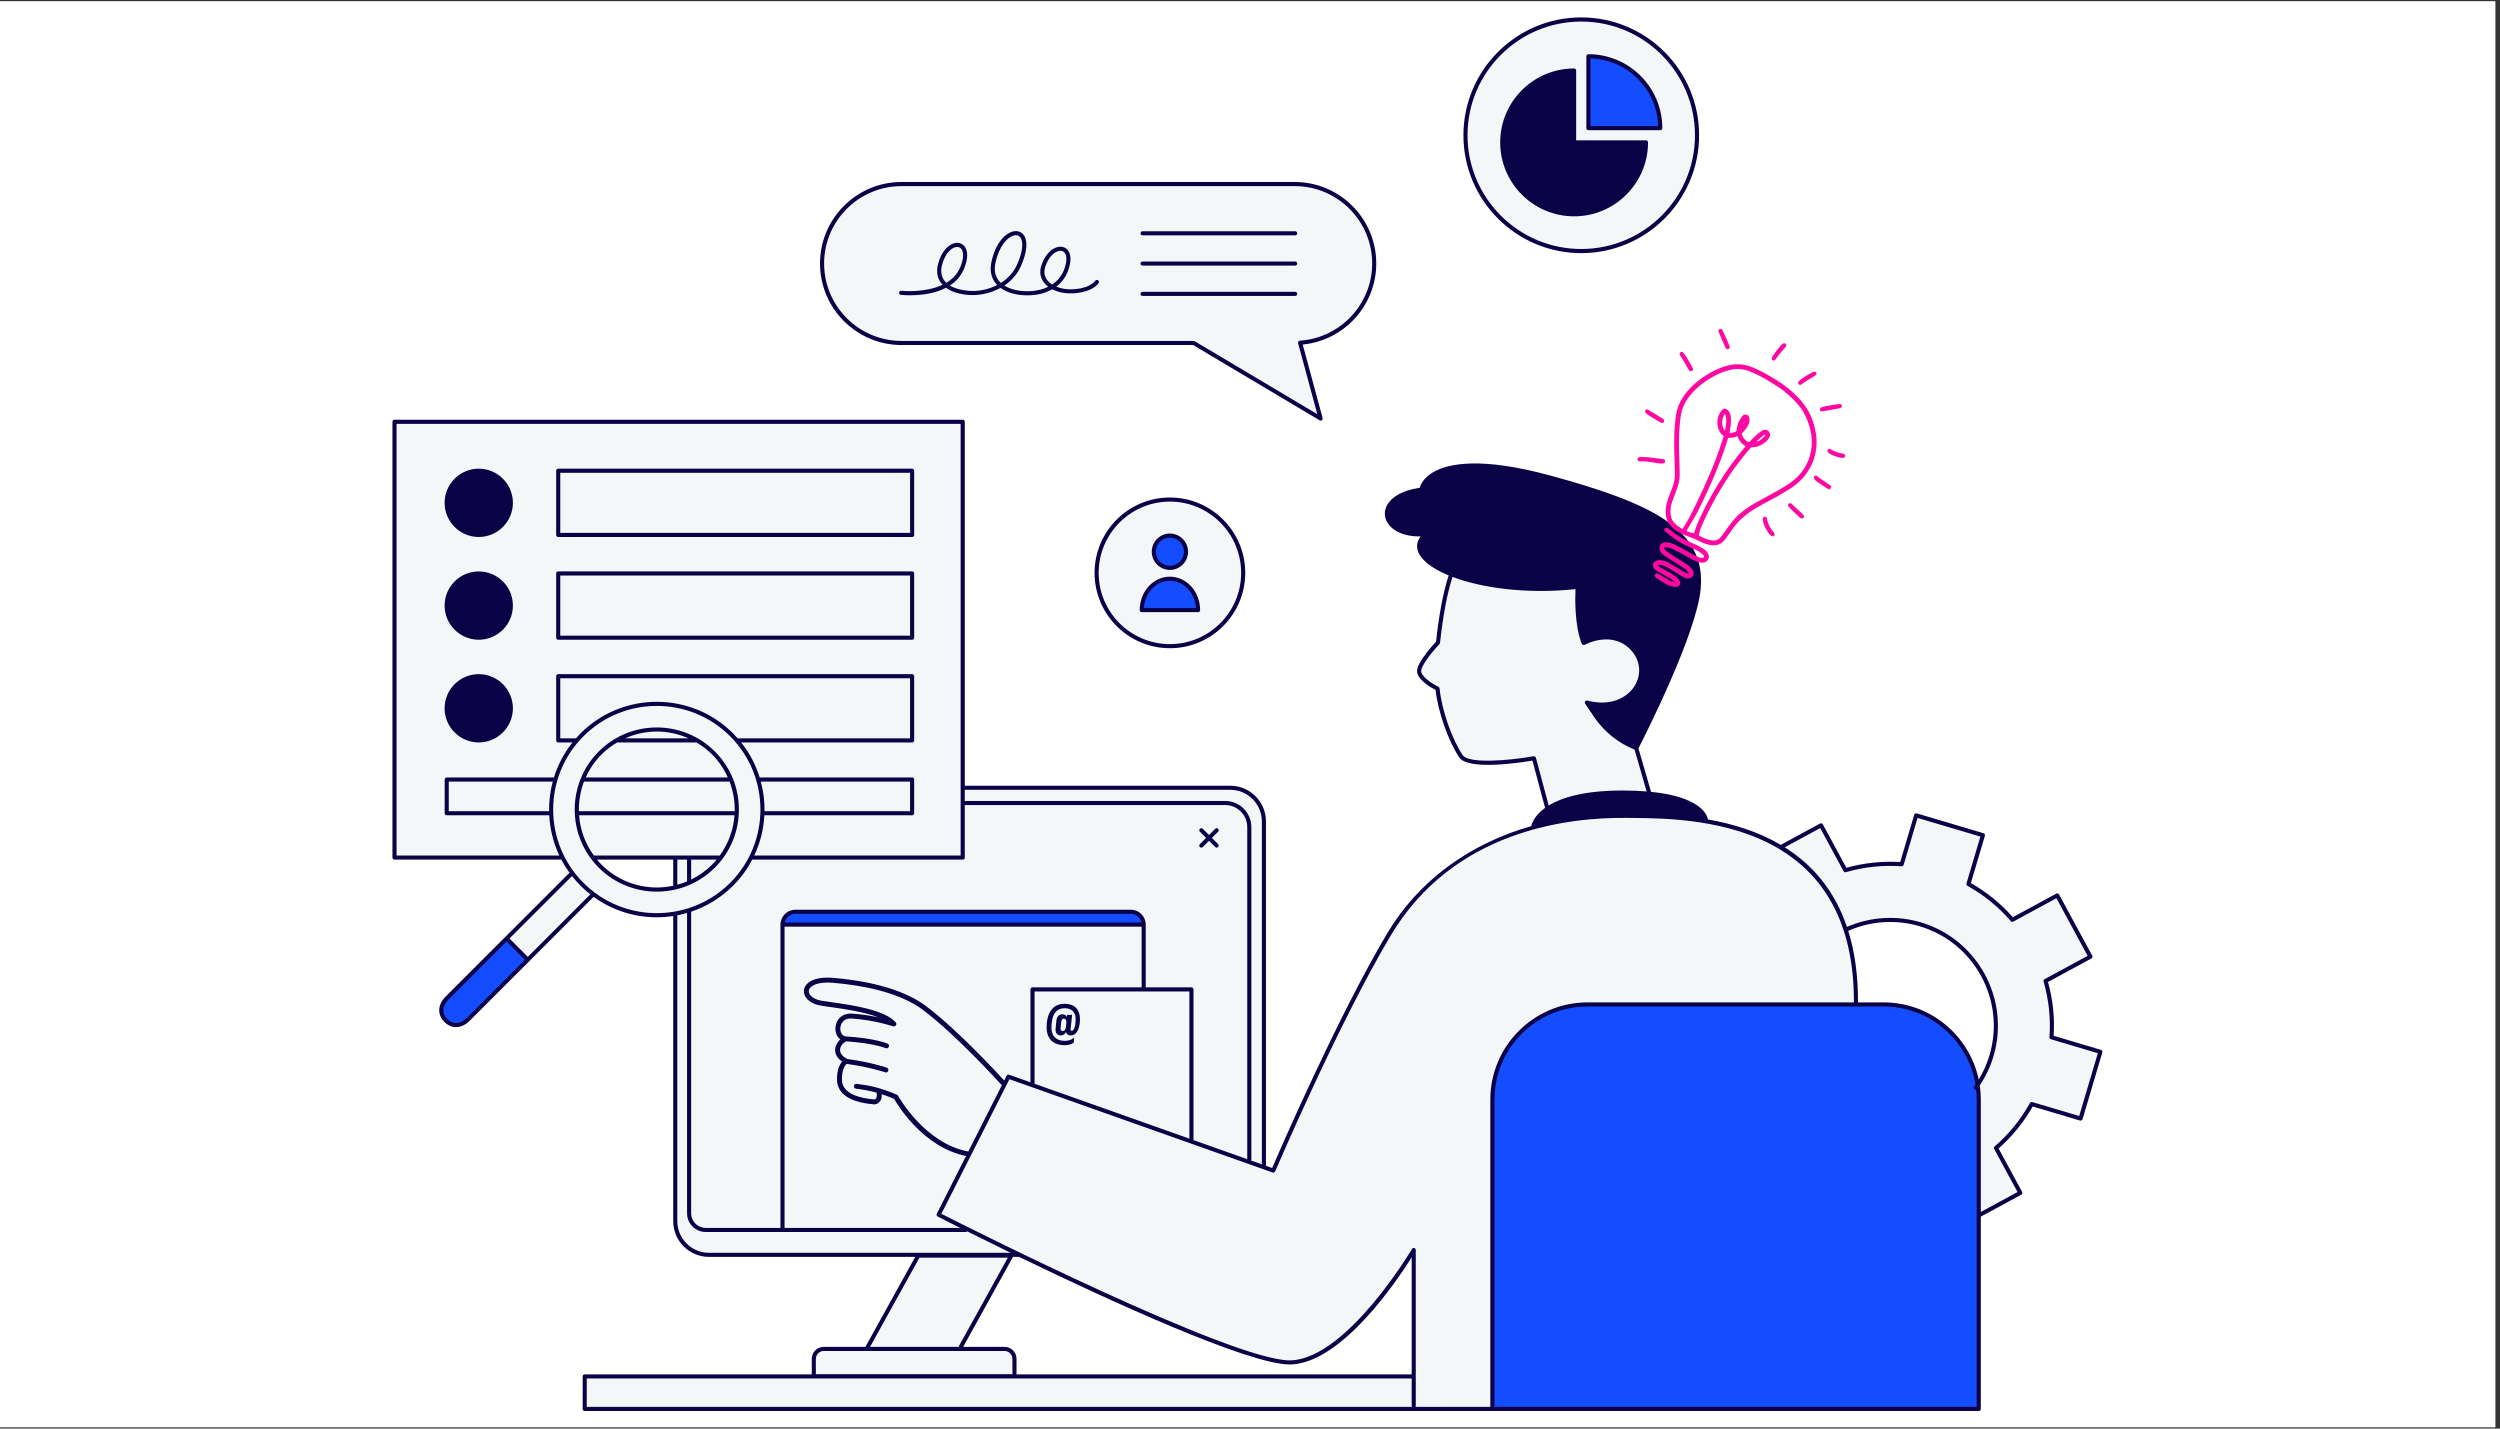
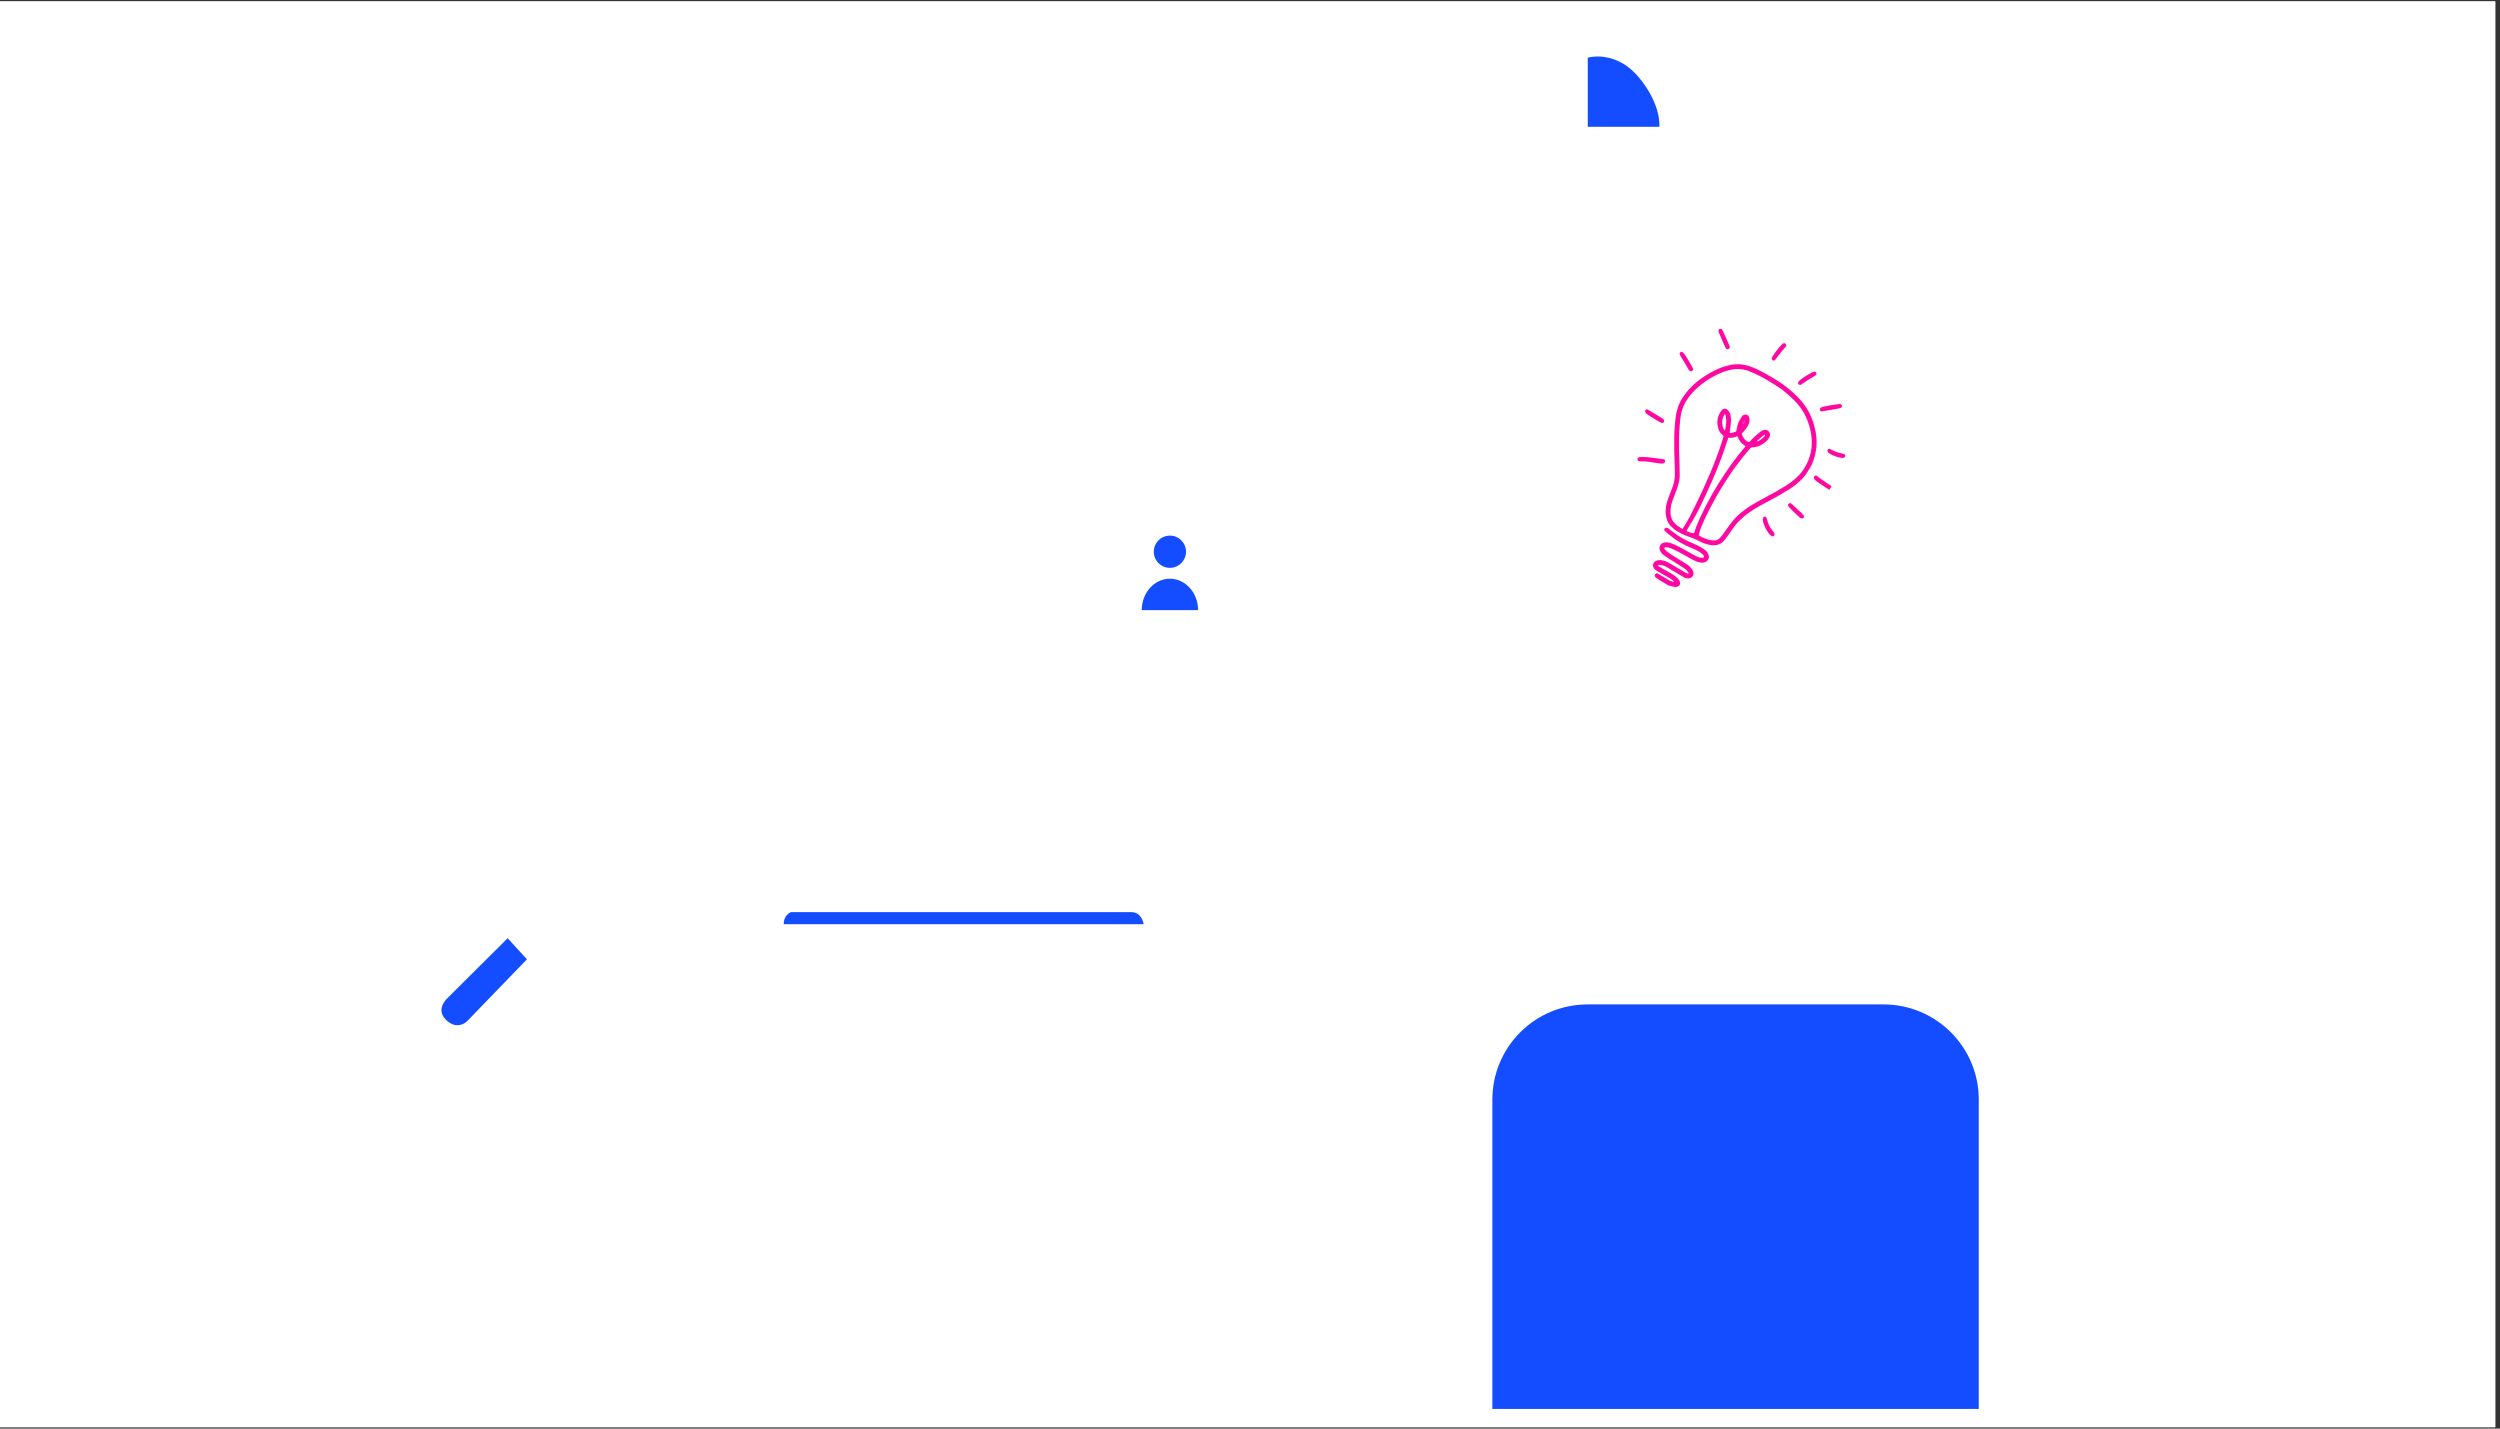
<svg xmlns="http://www.w3.org/2000/svg" width="350" zoomAndPan="magnify" viewBox="0 0 262.5 150" height="200" preserveAspectRatio="xMidYMid meet" version="1.0">
  <rect x="0" y="0" width="262.5" height="150" fill="#333333" stroke="none" />
  <defs>
    <clipPath id="11ee31a5ab">
      <path d="M 0 0.145 L 262 0.145 L 262 149.855 L 0 149.855 Z M 0 0.145 " clip-rule="nonzero" />
    </clipPath>
    <clipPath id="59e4823b20">
-       <path d="M 41.207 2 L 220.863 2 L 220.863 148 L 41.207 148 Z M 41.207 2 " clip-rule="nonzero" />
-     </clipPath>
+       </clipPath>
    <clipPath id="5147db7e0a">
-       <path d="M 41.207 1.695 L 220.863 1.695 L 220.863 148.418 L 41.207 148.418 Z M 41.207 1.695 " clip-rule="nonzero" />
-     </clipPath>
+       </clipPath>
    <clipPath id="04f70372f9">
      <path d="M 171 34 L 194 34 L 194 62 L 171 62 Z M 171 34 " clip-rule="nonzero" />
    </clipPath>
    <clipPath id="ea9450ce23">
      <path d="M 179.941 31.344 L 197.699 42.473 L 182.594 66.578 L 164.836 55.445 Z M 179.941 31.344 " clip-rule="nonzero" />
    </clipPath>
    <clipPath id="981da4a863">
      <path d="M 179.941 31.344 L 197.699 42.473 L 182.594 66.578 L 164.836 55.445 Z M 179.941 31.344 " clip-rule="nonzero" />
    </clipPath>
  </defs>
  <g clip-path="url(#11ee31a5ab)">
    <path fill="#ffffff" d="M 0 0.145 L 262 0.145 L 262 149.855 L 0 149.855 Z M 0 0.145 " fill-opacity="1" fill-rule="nonzero" />
    <path fill="#ffffff" d="M 0 0.145 L 262 0.145 L 262 149.855 L 0 149.855 Z M 0 0.145 " fill-opacity="1" fill-rule="nonzero" />
  </g>
  <g clip-path="url(#59e4823b20)">
    <path fill="#f5f6f7" d="M 215.41 108.918 C 215.555 106.891 215.328 104.895 214.785 103.004 L 219.496 100.449 L 216.012 94.023 L 211.301 96.578 C 210.012 95.086 208.461 93.809 206.684 92.828 L 208.207 87.695 L 201.199 85.613 L 199.676 90.746 C 197.648 90.598 195.652 90.824 193.762 91.371 L 191.207 86.66 L 186.988 88.945 C 184.504 87.457 181.727 86.652 179.105 86.215 C 179.125 85.637 178.668 84 173.09 83.344 C 172.629 80.984 171.871 78.586 171.871 78.586 C 171.871 78.586 167.531 76.395 166.941 73.863 C 169.004 74.203 172.082 73.781 172.25 70.789 C 172.418 67.797 169.723 66.07 166.391 67.547 C 165.887 67.164 165.676 62.996 165.719 61.73 C 164.875 61.688 158.387 62.699 152.445 60.297 C 151.688 62.277 151.055 67.461 151.055 67.461 C 151.055 67.461 148.906 69.484 149.117 70.602 C 149.328 71.715 151.012 72.305 151.012 72.305 C 151.012 72.305 151.75 78.141 153.793 79.742 C 156.68 80.207 160.348 79.891 160.977 79.555 C 161.293 80.691 162.535 84.715 162.535 84.715 C 162.535 84.715 161.32 85.438 160.984 86.895 C 154.973 88.57 149.438 92.066 145.832 98.133 C 140.27 107.488 133.695 122.91 133.695 122.91 L 132.602 122.52 L 132.602 86.418 C 132.602 84.488 131.035 82.926 129.105 82.926 L 101.086 82.926 L 101.086 44.285 L 41.422 44.285 L 41.422 90.043 L 59.07 90.043 C 59.586 91.055 60.266 92.008 61.113 92.852 C 63.781 95.52 67.465 96.543 70.914 95.93 L 70.914 129.125 C 70.914 130.508 72.039 131.633 73.422 131.633 L 96.441 131.633 L 90.953 141.574 L 86.219 141.574 C 85.703 141.574 85.285 141.992 85.285 142.508 L 85.285 144.48 L 61.309 144.48 L 61.309 147.852 L 149.539 147.852 L 149.539 147.645 L 156.703 147.938 L 207.77 147.938 L 207.77 127.578 L 207.906 127.543 L 212.133 125.254 L 209.578 120.539 C 211.066 119.254 212.348 117.703 213.328 115.926 L 218.461 117.449 L 220.539 110.441 Z M 63.016 90.953 C 62.73 90.664 62.477 90.359 62.242 90.043 L 70.914 90.043 L 70.914 93.176 C 68.168 93.832 65.16 93.094 63.016 90.953 Z M 105.586 141.574 L 100.711 141.574 L 106.281 131.633 L 106.805 131.633 C 116.441 136.301 131.586 143.273 135.633 143.051 C 141.703 142.711 148.441 131.25 148.441 131.25 L 148.441 144.48 L 106.52 144.48 L 106.52 142.508 C 106.52 141.992 106.102 141.574 105.586 141.574 Z M 209.105 110.859 C 208.773 111.977 208.273 113 207.648 113.918 C 206.91 109.133 202.773 105.465 197.777 105.465 L 194.875 105.465 L 194.875 105.402 C 194.898 102.402 194.516 99.863 193.832 97.711 L 193.93 97.559 C 196.27 96.512 198.977 96.266 201.617 97.051 C 207.488 98.793 210.848 104.988 209.105 110.859 Z M 115.145 60.152 C 115.145 64.402 118.59 67.848 122.84 67.848 C 127.09 67.848 130.535 64.402 130.535 60.152 C 130.535 55.898 127.09 52.453 122.84 52.453 C 118.59 52.453 115.145 55.898 115.145 60.152 Z M 59.945 91.789 L 46.949 104.785 C 46.105 105.629 46.195 106.539 46.812 107.152 C 47.43 107.77 48.336 107.859 49.18 107.016 L 62.223 93.973 Z M 166.031 26.359 C 172.746 26.359 178.191 20.918 178.191 14.203 C 178.191 7.488 172.746 2.043 166.031 2.043 C 159.316 2.043 153.875 7.488 153.875 14.203 C 153.875 20.918 159.316 26.359 166.031 26.359 Z M 94.66 36.012 L 125.332 36.012 L 138.668 43.949 L 136.508 35.984 C 140.855 35.695 144.293 32.086 144.293 27.668 C 144.293 23.062 140.559 19.324 135.949 19.324 L 94.66 19.324 C 90.051 19.324 86.316 23.062 86.316 27.668 C 86.316 32.277 90.051 36.012 94.66 36.012 Z M 94.66 36.012 " fill-opacity="1" fill-rule="nonzero" />
  </g>
  <path fill="#134dff" d="M 121.148 57.93 C 121.148 56.996 121.906 56.238 122.84 56.238 C 123.773 56.238 124.531 56.996 124.531 57.93 C 124.531 58.867 123.773 59.625 122.84 59.625 C 121.906 59.625 121.148 58.867 121.148 57.93 Z M 119.883 64.062 C 119.883 62.242 121.207 60.766 122.84 60.766 C 124.473 60.766 125.797 62.242 125.797 64.062 Z M 166.715 6.055 L 166.715 13.316 L 174.23 13.316 C 174.23 13.316 174.484 10.98 172.047 8.086 C 169.609 5.191 166.715 6.055 166.715 6.055 Z M 46.984 104.801 C 46.984 104.801 45.656 105.973 46.855 107.109 C 48.059 108.246 49.039 107.234 49.039 107.234 L 55.328 100.727 L 53.305 98.512 Z M 82.293 97.039 L 120.086 97.039 C 120.086 97.039 119.918 95.773 118.781 95.773 C 117.645 95.773 83.051 95.773 83.051 95.773 C 83.051 95.773 82.293 96.027 82.293 97.039 Z M 197.777 105.465 L 166.691 105.465 C 161.176 105.465 156.699 109.938 156.699 115.457 L 156.699 147.938 L 207.77 147.938 L 207.77 115.457 C 207.77 109.938 203.293 105.465 197.777 105.465 Z M 197.777 105.465 " fill-opacity="1" fill-rule="nonzero" />
  <g clip-path="url(#5147db7e0a)">
-     <path fill="#0a0147" d="M 220.602 110.234 L 215.633 108.758 C 215.754 106.863 215.555 104.961 215.039 103.109 L 219.598 100.637 C 219.648 100.609 219.688 100.562 219.703 100.508 C 219.719 100.453 219.711 100.395 219.684 100.344 L 216.199 93.918 C 216.145 93.816 216.012 93.777 215.91 93.832 L 211.348 96.305 C 210.078 94.863 208.594 93.66 206.941 92.723 L 208.414 87.758 C 208.449 87.641 208.383 87.523 208.27 87.488 L 201.262 85.406 C 201.207 85.391 201.148 85.398 201.098 85.426 C 201.047 85.453 201.008 85.5 200.992 85.551 L 199.52 90.52 C 197.625 90.402 195.723 90.602 193.871 91.117 L 191.398 86.555 C 191.371 86.508 191.324 86.469 191.27 86.453 C 191.215 86.438 191.156 86.441 191.105 86.469 L 186.977 88.711 C 184.555 87.285 181.871 86.488 179.336 86.043 C 179.234 85.512 178.508 83.664 173.344 83.141 C 173.348 83.121 173.348 83.098 173.34 83.074 L 172.035 78.578 C 172.605 77.469 178.125 66.617 178.57 61.836 C 179.156 55.613 173.496 52.859 162.848 49.949 C 155.523 47.949 152.078 48.648 150.477 49.586 C 149.75 50.012 149.262 50.574 149.055 51.227 C 146.371 51.609 145.293 52.945 145.418 54.117 C 145.539 55.266 146.82 56.328 149.066 56.328 C 149.102 56.328 149.137 56.328 149.172 56.328 C 148.668 56.969 148.75 57.574 148.934 58 C 149.316 58.891 150.449 59.73 152.109 60.418 C 151.543 62.168 151.098 64.504 150.785 67.375 C 150.449 67.738 148.945 69.398 148.801 70.324 C 148.648 71.297 150.262 72.199 150.738 72.445 C 150.98 74.699 152.055 77.781 153.215 79.52 C 154.148 80.918 159.641 80.078 160.906 79.863 L 162.223 84.789 C 162.227 84.805 162.238 84.809 162.242 84.82 C 160.98 85.727 160.801 86.648 160.785 86.723 C 160.785 86.727 160.789 86.73 160.789 86.738 C 154.223 88.621 148.93 92.504 145.645 98.023 C 140.469 106.73 134.344 120.855 133.578 122.641 L 132.926 122.41 C 132.926 122.406 132.926 122.406 132.926 122.402 L 132.926 86.254 C 132.926 84.184 131.242 82.5 129.172 82.5 L 101.301 82.5 L 101.301 44.285 C 101.301 44.168 101.203 44.07 101.082 44.07 L 41.422 44.07 C 41.305 44.07 41.207 44.168 41.207 44.285 L 41.207 90.043 C 41.207 90.164 41.305 90.258 41.422 90.258 L 58.941 90.258 C 59.188 90.734 59.477 91.195 59.797 91.637 L 46.797 104.633 C 45.945 105.488 45.891 106.535 46.66 107.305 C 47.023 107.668 47.445 107.848 47.883 107.848 C 48.371 107.848 48.879 107.621 49.332 107.168 L 62.328 94.172 C 64.301 95.598 66.633 96.316 68.965 96.316 C 69.539 96.316 70.117 96.27 70.688 96.184 L 70.688 128.219 C 70.688 130.289 72.371 131.973 74.441 131.973 L 96.098 131.973 L 90.91 141.344 C 90.895 141.371 90.887 141.395 90.883 141.422 L 86.496 141.422 C 85.801 141.422 85.234 141.988 85.234 142.684 L 85.234 144.309 L 61.395 144.309 C 61.273 144.309 61.18 144.406 61.18 144.523 L 61.18 147.938 C 61.18 148.055 61.273 148.152 61.395 148.152 L 207.77 148.152 C 207.887 148.152 207.984 148.055 207.984 147.938 L 207.984 127.738 C 207.992 127.738 208 127.738 208.008 127.734 L 212.234 125.441 C 212.34 125.383 212.379 125.254 212.324 125.148 L 209.852 120.59 C 211.293 119.316 212.496 117.836 213.434 116.18 L 218.398 117.656 C 218.453 117.672 218.512 117.664 218.562 117.637 C 218.613 117.609 218.648 117.562 218.668 117.512 L 220.746 110.5 C 220.781 110.387 220.715 110.27 220.602 110.234 Z M 161.27 79.562 C 161.242 79.453 161.133 79.387 161.023 79.406 C 158.48 79.859 154.207 80.23 153.574 79.281 C 152.426 77.562 151.367 74.488 151.156 72.285 C 151.148 72.211 151.102 72.145 151.035 72.113 C 150.289 71.75 149.137 70.965 149.227 70.391 C 149.34 69.668 150.652 68.141 151.148 67.617 C 151.18 67.582 151.199 67.539 151.203 67.492 C 151.516 64.633 151.953 62.309 152.512 60.574 C 155.621 61.754 160.352 62.395 165.426 61.859 C 165.387 62.746 165.32 65.695 166.086 67.598 C 166.109 67.652 166.156 67.699 166.215 67.719 C 166.273 67.738 166.336 67.734 166.391 67.707 C 166.516 67.637 169.473 66.07 171.418 68.457 C 172.27 69.5 172.344 70.918 171.609 72.062 C 170.871 73.215 169.188 74.215 166.68 73.562 C 166.59 73.539 166.5 73.574 166.449 73.648 C 166.395 73.719 166.395 73.816 166.445 73.891 L 167.348 75.234 C 168.402 76.805 169.879 78 171.629 78.711 L 172.898 83.102 C 172.141 83.039 171.301 83.004 170.352 83.004 C 166.301 83.004 163.961 83.754 162.613 84.578 Z M 133.625 123.113 C 133.73 123.148 133.848 123.098 133.895 122.992 C 133.961 122.84 140.523 107.48 146.016 98.246 C 152.539 87.277 164.441 85.785 170.941 85.879 L 171.5 85.883 C 174.961 85.922 181.539 85.996 186.805 89.133 C 186.816 89.145 186.832 89.152 186.848 89.16 C 191.23 91.793 194.691 96.57 194.66 105.25 L 166.691 105.25 C 161.066 105.25 156.484 109.828 156.484 115.457 L 156.484 147.723 L 148.613 147.723 C 148.641 147.688 148.656 147.645 148.656 147.602 L 148.656 131.254 C 148.656 131.156 148.594 131.07 148.5 131.043 C 148.406 131.02 148.309 131.059 148.258 131.145 C 148.191 131.258 141.504 142.508 135.621 142.836 C 135.559 142.84 135.496 142.84 135.43 142.84 C 129.312 142.84 101.434 128.766 98.844 127.449 L 105.992 113.316 Z M 195.09 105.25 C 195.102 102.336 194.727 99.855 194.062 97.738 C 196.426 96.695 199.086 96.52 201.559 97.254 C 207.316 98.965 210.609 105.039 208.898 110.797 C 208.633 111.703 208.25 112.559 207.766 113.355 C 206.793 108.734 202.684 105.25 197.777 105.25 Z M 72.57 95.727 C 74.18 95.188 75.688 94.285 76.965 93.004 C 77.797 92.176 78.469 91.25 78.988 90.258 L 101.082 90.258 C 101.203 90.258 101.301 90.164 101.301 90.043 L 101.301 84.531 L 128.648 84.531 C 129.922 84.531 130.961 85.57 130.961 86.844 L 130.961 121.711 L 125.316 119.711 L 125.316 103.887 C 125.316 103.766 125.219 103.672 125.102 103.672 L 120.301 103.672 L 120.301 97.082 C 120.301 96.219 119.602 95.52 118.738 95.52 L 83.516 95.52 C 82.652 95.52 81.949 96.219 81.949 97.082 L 81.949 128.93 L 74.102 128.93 C 73.258 128.93 72.57 128.242 72.57 127.398 Z M 124.887 104.102 L 124.887 119.559 L 108.629 113.793 L 108.629 104.102 Z M 119.852 96.867 L 82.402 96.867 C 82.504 96.344 82.961 95.949 83.516 95.949 L 118.738 95.949 C 119.289 95.949 119.75 96.344 119.852 96.867 Z M 82.379 97.297 L 119.871 97.297 L 119.871 103.672 L 108.414 103.672 C 108.297 103.672 108.199 103.766 108.199 103.887 L 108.199 113.641 L 105.961 112.848 C 105.859 112.812 105.742 112.855 105.695 112.953 L 105.441 113.457 C 104.949 112.914 100.605 108.176 97.238 105.641 C 94.578 103.641 90.465 102.926 87.48 102.676 C 85.363 102.5 84.508 103.254 84.418 103.953 C 84.336 104.57 84.84 105.344 86.145 105.578 C 86.406 105.629 86.777 105.68 87.215 105.742 C 88.562 105.93 90.727 106.234 92.242 106.824 C 91.496 106.664 90.547 106.504 89.473 106.43 C 88.836 106.387 88.309 106.621 87.992 107.09 C 87.676 107.559 87.629 108.203 87.871 108.695 C 87.961 108.875 88.086 109.023 88.238 109.129 C 87.965 109.367 87.742 109.715 87.695 110.113 C 87.66 110.43 87.723 110.984 88.418 111.465 C 88.219 111.699 87.855 112.293 87.887 113.414 C 87.918 114.438 88.625 115.707 91.812 115.961 C 91.82 115.961 91.828 115.961 91.836 115.961 C 91.852 115.961 91.871 115.961 91.891 115.957 C 92.129 115.902 92.316 115.777 92.438 115.586 C 92.586 115.344 92.59 115.066 92.574 114.891 C 92.973 115.02 93.402 115.18 93.891 115.387 C 94.273 116.062 96.941 120.461 101.434 121.383 L 98.363 127.445 C 98.312 127.555 98.352 127.684 98.457 127.734 C 98.648 127.832 99.5 128.27 100.824 128.93 L 82.379 128.93 Z M 101.672 120.91 C 97.062 120.051 94.324 115.109 94.301 115.059 C 94.27 115.008 94.227 114.969 94.172 114.945 C 92.309 114.152 91.207 113.965 89.953 113.801 C 89.816 113.781 89.684 113.883 89.664 114.023 C 89.648 114.164 89.746 114.293 89.887 114.312 C 90.598 114.406 91.262 114.508 92.051 114.73 C 92.043 114.77 92.039 114.809 92.047 114.848 C 92.066 114.926 92.094 115.164 91.996 115.312 C 91.957 115.375 91.898 115.418 91.812 115.441 C 90.27 115.316 88.445 114.855 88.402 113.398 C 88.367 112.195 88.848 111.754 88.863 111.742 C 88.875 111.73 88.883 111.719 88.891 111.707 C 91.348 112.043 92.926 112.586 92.941 112.594 C 92.969 112.602 93 112.609 93.027 112.609 C 93.133 112.609 93.234 112.539 93.27 112.434 C 93.316 112.301 93.246 112.152 93.113 112.105 C 93.047 112.082 91.477 111.539 88.969 111.195 C 88.582 110.996 88.156 110.66 88.211 110.172 C 88.258 109.762 88.613 109.426 88.871 109.344 C 91.773 109.539 92.973 110.047 92.984 110.051 C 93.02 110.066 93.055 110.074 93.09 110.074 C 93.188 110.074 93.281 110.016 93.324 109.922 C 93.383 109.789 93.324 109.637 93.191 109.582 C 93.141 109.559 91.902 109.023 88.855 108.828 C 88.559 108.809 88.406 108.621 88.332 108.465 C 88.172 108.141 88.207 107.695 88.422 107.379 C 88.57 107.16 88.867 106.906 89.438 106.945 C 91.898 107.117 93.754 107.758 93.773 107.762 C 93.785 107.766 93.793 107.766 93.805 107.766 C 93.824 107.77 93.84 107.773 93.859 107.773 C 93.875 107.773 93.891 107.77 93.906 107.77 C 93.922 107.766 93.938 107.762 93.953 107.754 C 93.973 107.75 93.984 107.738 94 107.73 C 94.008 107.723 94.02 107.719 94.027 107.715 C 94.031 107.711 94.035 107.703 94.039 107.703 C 94.051 107.691 94.059 107.676 94.066 107.66 C 94.078 107.645 94.09 107.633 94.094 107.617 C 94.098 107.613 94.102 107.609 94.102 107.605 C 94.105 107.594 94.105 107.582 94.105 107.574 C 94.109 107.555 94.113 107.539 94.113 107.52 C 94.113 107.504 94.109 107.488 94.109 107.473 C 94.105 107.453 94.102 107.438 94.094 107.422 C 94.09 107.406 94.078 107.395 94.07 107.379 C 94.062 107.367 94.059 107.359 94.055 107.348 C 94.047 107.344 94.039 107.336 94.035 107.328 C 94.031 107.328 94.031 107.328 94.031 107.328 C 92.844 106.008 89.367 105.52 87.285 105.23 C 86.855 105.168 86.496 105.121 86.238 105.074 C 85.309 104.902 84.875 104.414 84.926 104.02 C 84.992 103.527 85.809 103.055 87.438 103.191 C 90.352 103.434 94.367 104.125 96.926 106.051 C 100.445 108.703 105.059 113.805 105.105 113.855 C 105.133 113.887 105.168 113.906 105.207 113.922 Z M 129.172 82.93 C 131.008 82.93 132.496 84.418 132.496 86.254 L 132.496 122.258 L 131.348 121.848 C 131.371 121.812 131.391 121.773 131.391 121.73 L 131.391 86.844 C 131.391 85.332 130.16 84.102 128.648 84.102 L 101.301 84.102 L 101.301 82.93 Z M 41.637 89.828 L 41.637 44.504 L 100.867 44.504 L 100.867 89.828 L 79.199 89.828 C 79.828 88.492 80.184 87.055 80.258 85.605 L 95.773 85.605 C 95.895 85.605 95.988 85.508 95.988 85.391 L 95.988 81.852 C 95.988 81.73 95.895 81.633 95.773 81.633 L 79.766 81.633 C 79.359 80.324 78.711 79.074 77.82 77.957 L 95.773 77.957 C 95.895 77.957 95.988 77.859 95.988 77.742 L 95.988 71 C 95.988 70.883 95.895 70.785 95.773 70.785 L 58.613 70.785 C 58.492 70.785 58.398 70.883 58.398 71 L 58.398 77.742 C 58.398 77.859 58.492 77.957 58.613 77.957 L 60.109 77.957 C 59.219 79.074 58.57 80.324 58.164 81.637 L 46.906 81.637 C 46.785 81.637 46.691 81.73 46.691 81.852 L 46.691 85.391 C 46.691 85.508 46.785 85.605 46.906 85.605 L 57.668 85.605 C 57.746 87.055 58.098 88.492 58.727 89.828 Z M 79.887 82.066 L 95.559 82.066 L 95.559 85.176 L 80.273 85.176 C 80.289 84.129 80.16 83.082 79.887 82.066 Z M 60.469 77.527 L 58.828 77.527 L 58.828 71.215 L 95.559 71.215 L 95.559 77.527 L 77.457 77.527 C 77.301 77.348 77.137 77.172 76.965 77 C 72.555 72.586 65.375 72.586 60.961 77 C 60.789 77.172 60.629 77.348 60.469 77.527 Z M 57.656 85.176 L 47.121 85.176 L 47.121 82.066 L 58.039 82.066 C 57.77 83.082 57.641 84.129 57.656 85.176 Z M 49.027 106.863 C 48.34 107.551 47.566 107.605 46.965 107 C 46.363 106.398 46.414 105.629 47.102 104.938 L 53.191 98.848 L 55.117 100.773 Z M 60.059 91.984 C 60.336 92.336 60.637 92.68 60.961 93.004 C 61.285 93.332 61.629 93.629 61.984 93.906 L 55.422 100.469 L 53.496 98.543 M 61.266 92.703 C 57.02 88.457 57.02 81.547 61.266 77.305 C 63.387 75.18 66.176 74.121 68.965 74.121 C 71.75 74.121 74.539 75.18 76.664 77.305 C 80.906 81.547 80.906 88.457 76.664 92.703 C 75.402 93.961 73.906 94.844 72.316 95.355 C 72.293 95.359 72.273 95.367 72.258 95.375 C 68.504 96.559 64.234 95.672 61.266 92.703 Z M 71.117 128.219 L 71.117 96.109 C 71.461 96.043 71.801 95.961 72.141 95.863 L 72.141 127.398 C 72.141 128.48 73.02 129.359 74.102 129.359 L 101.398 129.359 C 101.461 129.359 101.516 129.336 101.555 129.293 C 102.801 129.914 104.355 130.684 106.117 131.543 L 74.441 131.543 C 72.609 131.543 71.117 130.051 71.117 128.219 Z M 96.543 132.055 L 105.824 132.055 L 100.684 141.344 C 100.668 141.371 100.664 141.395 100.66 141.422 L 91.355 141.422 Z M 85.664 142.684 C 85.664 142.227 86.035 141.852 86.496 141.852 L 105.473 141.852 C 105.93 141.852 106.305 142.227 106.305 142.684 L 106.305 144.289 L 85.664 144.289 Z M 105.473 141.422 L 101.133 141.422 L 106.363 131.973 L 107.004 131.973 C 116.516 136.578 131.082 143.27 135.438 143.27 C 135.512 143.27 135.578 143.27 135.645 143.266 C 140.977 142.969 146.676 134.488 148.227 132.016 L 148.227 144.309 L 106.734 144.309 L 106.734 142.684 C 106.734 141.988 106.168 141.422 105.473 141.422 Z M 61.609 144.738 L 148.227 144.738 L 148.227 147.602 C 148.227 147.645 148.246 147.688 148.27 147.723 L 61.609 147.723 Z M 207.551 147.723 L 156.918 147.723 L 156.918 115.457 C 156.918 110.066 161.301 105.68 166.691 105.68 L 197.777 105.68 C 202.629 105.68 206.664 109.234 207.422 113.871 C 207.371 113.945 207.328 114.023 207.277 114.094 C 207.207 114.191 207.227 114.324 207.324 114.395 C 207.359 114.422 207.406 114.434 207.449 114.434 C 207.465 114.434 207.48 114.43 207.496 114.426 C 207.535 114.762 207.551 115.109 207.551 115.457 Z M 218.316 117.18 L 213.391 115.719 C 213.289 115.691 213.188 115.734 213.141 115.82 C 212.188 117.543 210.941 119.078 209.438 120.379 C 209.363 120.445 209.34 120.555 209.391 120.645 L 211.844 125.164 L 207.984 127.258 L 207.984 115.457 C 207.984 114.953 207.945 114.457 207.875 113.969 C 208.5 113.031 208.988 112.012 209.312 110.922 C 211.09 104.934 207.664 98.621 201.68 96.844 C 199.121 96.086 196.375 96.258 193.93 97.328 C 192.586 93.359 190.191 90.719 187.398 88.969 L 191.121 86.949 L 193.574 91.473 C 193.621 91.562 193.727 91.605 193.82 91.578 C 195.734 91.027 197.699 90.816 199.66 90.961 C 199.758 90.965 199.852 90.902 199.883 90.809 L 201.344 85.883 L 207.941 87.84 L 206.477 92.766 C 206.449 92.863 206.492 92.965 206.582 93.016 C 208.305 93.965 209.836 95.211 211.137 96.719 C 211.203 96.793 211.312 96.812 211.402 96.766 L 215.926 94.312 L 219.203 100.363 L 214.684 102.812 C 214.594 102.863 214.551 102.965 214.578 103.062 C 215.129 104.977 215.336 106.941 215.195 108.902 C 215.188 109.004 215.25 109.094 215.348 109.121 L 220.273 110.586 Z M 120.934 57.93 C 120.934 58.984 121.789 59.84 122.84 59.84 C 123.891 59.84 124.746 58.984 124.746 57.93 C 124.746 56.879 123.891 56.023 122.84 56.023 C 121.789 56.023 120.934 56.879 120.934 57.93 Z M 124.316 57.93 C 124.316 58.746 123.656 59.41 122.84 59.41 C 122.023 59.41 121.363 58.746 121.363 57.93 C 121.363 57.117 122.023 56.453 122.84 56.453 C 123.656 56.453 124.316 57.117 124.316 57.93 Z M 119.668 64.062 C 119.668 64.18 119.766 64.277 119.883 64.277 L 125.797 64.277 C 125.914 64.277 126.012 64.18 126.012 64.062 C 126.012 62.125 124.59 60.551 122.84 60.551 C 121.09 60.551 119.668 62.125 119.668 64.062 Z M 125.574 63.848 L 120.105 63.848 C 120.203 62.246 121.395 60.98 122.84 60.98 C 124.289 60.98 125.477 62.246 125.574 63.848 Z M 114.93 60.152 C 114.93 64.512 118.477 68.062 122.84 68.062 C 127.203 68.062 130.75 64.512 130.75 60.152 C 130.75 55.789 127.203 52.238 122.84 52.238 C 118.477 52.238 114.93 55.789 114.93 60.152 Z M 130.32 60.152 C 130.32 64.277 126.965 67.633 122.84 67.633 C 118.715 67.633 115.359 64.277 115.359 60.152 C 115.359 56.027 118.715 52.668 122.84 52.668 C 126.965 52.668 130.32 56.027 130.32 60.152 Z M 50.27 56.383 C 52.246 56.383 53.855 54.773 53.855 52.797 C 53.855 50.82 52.246 49.211 50.27 49.211 C 48.293 49.211 46.684 50.82 46.684 52.797 C 46.684 54.773 48.293 56.383 50.27 56.383 Z M 58.613 56.383 L 95.773 56.383 C 95.895 56.383 95.988 56.289 95.988 56.168 L 95.988 49.426 C 95.988 49.309 95.895 49.211 95.773 49.211 L 58.613 49.211 C 58.492 49.211 58.398 49.309 58.398 49.426 L 58.398 56.168 C 58.398 56.289 58.492 56.383 58.613 56.383 Z M 58.828 49.641 L 95.559 49.641 L 95.559 55.953 L 58.828 55.953 Z M 50.27 67.172 C 52.246 67.172 53.855 65.562 53.855 63.586 C 53.855 61.605 52.246 60 50.27 60 C 48.293 60 46.684 61.605 46.684 63.586 C 46.684 65.562 48.293 67.172 50.27 67.172 Z M 58.613 67.172 L 95.773 67.172 C 95.895 67.172 95.988 67.074 95.988 66.957 L 95.988 60.215 C 95.988 60.094 95.895 60 95.773 60 L 58.613 60 C 58.492 60 58.398 60.094 58.398 60.215 L 58.398 66.957 C 58.398 67.074 58.492 67.172 58.613 67.172 Z M 58.828 60.43 L 95.559 60.43 L 95.559 66.742 L 58.828 66.742 Z M 50.27 77.957 C 52.246 77.957 53.855 76.348 53.855 74.371 C 53.855 72.395 52.246 70.785 50.27 70.785 C 48.293 70.785 46.684 72.395 46.684 74.371 C 46.684 76.348 48.293 77.957 50.27 77.957 Z M 125.988 88.938 C 126.027 88.98 126.086 89 126.141 89 C 126.195 89 126.25 88.98 126.293 88.938 L 126.945 88.285 L 127.598 88.938 C 127.637 88.98 127.695 89 127.75 89 C 127.805 89 127.859 88.98 127.902 88.938 C 127.984 88.852 127.984 88.715 127.902 88.633 L 127.246 87.98 L 127.902 87.328 C 127.984 87.242 127.984 87.109 127.902 87.023 C 127.816 86.941 127.68 86.941 127.598 87.023 L 126.945 87.676 L 126.293 87.023 C 126.207 86.941 126.07 86.941 125.988 87.023 C 125.902 87.109 125.902 87.242 125.988 87.328 L 126.641 87.98 L 125.988 88.633 C 125.902 88.715 125.902 88.852 125.988 88.938 Z M 94.66 36.227 L 125.273 36.227 L 138.559 44.133 C 138.59 44.156 138.629 44.164 138.668 44.164 C 138.715 44.164 138.762 44.148 138.797 44.121 C 138.867 44.066 138.898 43.977 138.875 43.895 L 136.785 36.176 C 141.137 35.754 144.508 32.066 144.508 27.668 C 144.508 22.949 140.668 19.109 135.949 19.109 L 94.66 19.109 C 89.941 19.109 86.102 22.949 86.102 27.668 C 86.102 32.387 89.941 36.227 94.66 36.227 Z M 94.66 19.543 L 135.949 19.543 C 140.43 19.543 144.078 23.188 144.078 27.668 C 144.078 31.93 140.746 35.484 136.496 35.77 C 136.43 35.773 136.371 35.805 136.332 35.859 C 136.297 35.91 136.285 35.977 136.301 36.039 L 138.32 43.492 L 125.441 35.828 C 125.406 35.809 125.371 35.797 125.332 35.797 L 94.66 35.797 C 90.176 35.797 86.531 32.148 86.531 27.668 C 86.531 23.188 90.176 19.543 94.66 19.543 Z M 166.781 13.668 L 174.328 13.668 C 174.449 13.668 174.543 13.57 174.543 13.453 C 174.543 9.172 171.062 5.691 166.781 5.691 C 166.664 5.691 166.566 5.785 166.566 5.906 L 166.566 13.453 C 166.566 13.57 166.664 13.668 166.781 13.668 Z M 166.996 6.125 C 170.871 6.234 174 9.363 174.109 13.238 L 166.996 13.238 Z M 165.281 22.715 C 169.559 22.715 173.043 19.234 173.043 14.953 C 173.043 14.836 172.945 14.738 172.828 14.738 L 165.496 14.738 L 165.496 7.406 C 165.496 7.289 165.398 7.191 165.281 7.191 C 161 7.191 157.52 10.676 157.52 14.953 C 157.52 19.234 161 22.715 165.281 22.715 Z M 166.031 26.578 C 172.855 26.578 178.406 21.027 178.406 14.203 C 178.406 7.379 172.855 1.828 166.031 1.828 C 159.207 1.828 153.66 7.379 153.66 14.203 C 153.66 21.027 159.207 26.578 166.031 26.578 Z M 166.031 2.262 C 172.617 2.262 177.973 7.617 177.973 14.203 C 177.973 20.789 172.617 26.145 166.031 26.145 C 159.445 26.145 154.09 20.789 154.09 14.203 C 154.09 7.617 159.445 2.262 166.031 2.262 Z M 75.062 78.906 C 71.699 75.543 66.227 75.543 62.867 78.906 C 59.504 82.266 59.504 87.738 62.867 91.102 C 64.547 92.781 66.754 93.621 68.965 93.621 C 71.172 93.621 73.383 92.781 75.062 91.102 C 78.426 87.738 78.426 82.266 75.062 78.906 Z M 72.141 90.258 L 72.141 92.551 C 71.805 92.691 71.465 92.805 71.117 92.898 L 71.117 90.258 Z M 62.359 89.828 C 62.355 89.828 62.355 89.828 62.355 89.828 C 61.43 88.566 60.91 87.098 60.805 85.605 L 77.125 85.605 C 77.016 87.098 76.496 88.566 75.574 89.828 Z M 72.297 77.527 L 65.633 77.527 C 66.691 77.055 67.824 76.812 68.965 76.812 C 70.102 76.812 71.238 77.055 72.297 77.527 Z M 63.172 79.207 C 63.668 78.711 64.219 78.301 64.801 77.957 L 73.105 77.957 C 73.113 77.957 73.117 77.953 73.121 77.953 C 73.707 78.297 74.258 78.711 74.758 79.207 C 75.48 79.93 76.027 80.754 76.422 81.637 L 61.504 81.637 C 61.898 80.754 62.449 79.93 63.172 79.207 Z M 61.32 82.066 L 76.605 82.066 C 76.988 83.062 77.168 84.121 77.145 85.176 L 60.781 85.176 C 60.762 84.121 60.941 83.062 61.32 82.066 Z M 63.172 90.797 C 62.996 90.625 62.84 90.441 62.684 90.258 L 70.688 90.258 L 70.688 93.004 C 68.059 93.566 65.207 92.832 63.172 90.797 Z M 72.57 92.352 L 72.57 90.258 L 75.242 90.258 C 75.09 90.441 74.93 90.625 74.758 90.797 C 74.102 91.453 73.359 91.965 72.57 92.352 Z M 94.59 30.961 C 94.742 30.977 97.344 31.25 99.324 30.219 C 99.871 30.617 100.641 30.867 101.598 30.961 C 102.699 31.066 103.969 30.828 105.055 30.227 C 105.742 30.73 106.742 31.012 107.875 31.012 C 107.988 31.012 108.102 31.008 108.219 31 C 109.078 30.961 109.848 30.742 110.484 30.375 C 110.703 30.488 110.945 30.582 111.203 30.652 C 112.562 31.027 114.668 30.703 115.352 29.723 C 115.418 29.625 115.395 29.492 115.297 29.426 C 115.199 29.359 115.066 29.383 115 29.477 C 114.477 30.23 112.652 30.605 111.32 30.238 C 111.172 30.199 111.035 30.152 110.906 30.098 C 111.473 29.668 111.902 29.102 112.148 28.422 C 112.625 27.125 112.32 26.496 112.098 26.238 C 111.855 25.961 111.488 25.848 111.094 25.93 C 110.508 26.051 109.738 26.637 109.328 27.926 C 109.164 28.449 109.207 28.961 109.449 29.41 C 109.594 29.676 109.801 29.91 110.066 30.109 C 109.527 30.379 108.895 30.539 108.195 30.574 C 107.102 30.621 106.129 30.41 105.457 29.984 C 106.176 29.5 106.785 28.84 107.168 28 C 107.859 26.48 107.961 25.25 107.449 24.629 C 107.191 24.316 106.797 24.199 106.363 24.305 C 105.602 24.488 104.555 25.43 104.105 27.477 C 103.906 28.402 104.066 29.184 104.586 29.797 C 104.625 29.844 104.664 29.887 104.707 29.93 C 103.734 30.43 102.617 30.629 101.637 30.531 C 100.852 30.457 100.207 30.27 99.738 29.98 C 100.363 29.57 100.895 29.008 101.219 28.227 C 101.652 27.199 101.664 26.328 101.258 25.844 C 101.012 25.551 100.641 25.438 100.242 25.527 C 99.637 25.664 98.859 26.32 98.492 27.742 C 98.305 28.469 98.402 29.133 98.777 29.672 C 98.836 29.75 98.898 29.828 98.969 29.902 C 97.098 30.789 94.676 30.539 94.641 30.531 C 94.523 30.52 94.414 30.605 94.402 30.723 C 94.387 30.84 94.473 30.945 94.59 30.961 Z M 109.828 29.207 C 109.637 28.855 109.609 28.469 109.738 28.055 C 110.09 26.941 110.734 26.441 111.184 26.352 C 111.238 26.34 111.293 26.332 111.344 26.332 C 111.516 26.332 111.664 26.398 111.77 26.52 C 112.047 26.84 112.035 27.477 111.746 28.273 C 111.504 28.938 111.066 29.48 110.477 29.875 C 110.188 29.688 109.965 29.465 109.828 29.207 Z M 104.527 27.57 C 104.906 25.836 105.773 24.891 106.465 24.723 C 106.523 24.707 106.594 24.695 106.668 24.695 C 106.82 24.695 106.984 24.746 107.117 24.902 C 107.426 25.277 107.496 26.238 106.777 27.824 C 106.406 28.633 105.805 29.262 105.094 29.707 C 105.031 29.648 104.969 29.586 104.914 29.52 C 104.484 29.012 104.355 28.355 104.527 27.57 Z M 98.906 27.848 C 99.227 26.613 99.875 26.051 100.336 25.949 C 100.395 25.934 100.449 25.93 100.504 25.93 C 100.672 25.93 100.82 25.992 100.926 26.121 C 101.223 26.473 101.184 27.199 100.824 28.062 C 100.516 28.797 99.988 29.324 99.363 29.695 C 99.277 29.609 99.199 29.52 99.129 29.426 C 98.828 28.992 98.754 28.449 98.906 27.848 Z M 119.969 24.711 L 135.992 24.711 C 136.113 24.711 136.207 24.613 136.207 24.496 C 136.207 24.379 136.113 24.281 135.992 24.281 L 119.969 24.281 C 119.852 24.281 119.754 24.379 119.754 24.496 C 119.754 24.613 119.852 24.711 119.969 24.711 Z M 119.969 27.891 L 135.992 27.891 C 136.113 27.891 136.207 27.797 136.207 27.676 C 136.207 27.559 136.113 27.461 135.992 27.461 L 119.969 27.461 C 119.852 27.461 119.754 27.559 119.754 27.676 C 119.754 27.797 119.852 27.891 119.969 27.891 Z M 119.969 31.07 L 135.992 31.07 C 136.113 31.07 136.207 30.977 136.207 30.855 C 136.207 30.738 136.113 30.641 135.992 30.641 L 119.969 30.641 C 119.852 30.641 119.754 30.738 119.754 30.855 C 119.754 30.977 119.852 31.07 119.969 31.07 Z M 109.895 107.871 C 109.895 106.414 110.508 105.398 111.766 105.398 C 112.805 105.398 113.395 105.965 113.395 106.996 C 113.395 107.773 113.168 108.719 112.43 108.719 C 112.129 108.719 111.98 108.578 111.934 108.355 C 111.82 108.582 111.625 108.719 111.391 108.719 C 111 108.719 110.832 108.473 110.832 108.094 C 110.832 108.047 110.84 107.992 110.844 107.938 L 110.914 107.219 C 110.965 106.719 111.203 106.504 111.535 106.504 C 111.773 106.504 111.934 106.605 112.027 106.773 L 112.051 106.559 L 112.574 106.559 L 112.414 108.023 C 112.406 108.066 112.406 108.07 112.406 108.09 C 112.406 108.176 112.445 108.23 112.543 108.23 C 112.824 108.23 112.945 107.508 112.945 106.984 C 112.945 106.281 112.512 105.863 111.781 105.863 C 110.762 105.863 110.402 106.73 110.402 107.926 C 110.402 108.816 110.918 109.289 111.805 109.289 C 112.148 109.289 112.449 109.211 112.781 108.969 L 112.738 109.488 C 112.434 109.68 112.129 109.746 111.793 109.746 C 110.598 109.746 109.895 109.078 109.895 107.871 Z M 111.918 107.84 L 111.969 107.359 L 111.969 107.324 C 111.969 107.102 111.875 106.957 111.691 106.957 C 111.516 106.957 111.445 107.105 111.43 107.285 L 111.363 107.922 C 111.359 107.949 111.359 107.973 111.359 107.996 C 111.359 108.152 111.426 108.258 111.594 108.258 C 111.75 108.258 111.887 108.145 111.918 107.84 Z M 111.918 107.84 " fill-opacity="1" fill-rule="nonzero" />
-   </g>
+     </g>
  <g clip-path="url(#04f70372f9)">
    <g clip-path="url(#ea9450ce23)">
      <g clip-path="url(#981da4a863)">
        <path fill="#ff08a1" d="M 173.855 60.637 C 173.758 60.547 173.73 60.449 173.766 60.348 C 173.801 60.25 173.938 60.168 174.023 60.195 C 174.059 60.207 174.367 60.391 174.711 60.602 C 175.297 60.965 175.352 60.992 175.566 61.055 C 175.695 61.09 175.797 61.105 175.793 61.086 C 175.73 61.016 175.664 60.953 175.59 60.895 C 175.441 60.777 175.273 60.676 174.891 60.469 C 174.613 60.316 174.242 60.105 174.066 59.996 C 173.766 59.809 173.742 59.789 173.656 59.648 C 173.535 59.449 173.527 59.285 173.633 59.117 C 173.727 58.965 173.852 58.883 174.059 58.832 C 174.27 58.785 174.484 58.809 174.812 58.91 C 175.066 58.988 175.105 59.008 176.09 59.605 C 177.109 60.223 177.238 60.289 177.289 60.211 C 177.32 60.16 177.293 60.109 177.148 59.934 C 177.02 59.773 177.016 59.77 175.852 59.039 C 174.613 58.266 174.543 58.211 174.379 57.957 C 174.105 57.539 174.273 57.07 174.738 56.965 C 175.195 56.859 175.812 57.102 177.301 57.961 C 177.984 58.355 178.188 58.457 178.473 58.539 C 178.645 58.594 178.871 58.578 178.91 58.512 C 179.031 58.324 178.523 57.926 177.754 57.602 C 176.617 57.125 176.086 56.812 175.277 56.152 C 174.816 55.777 174.773 55.734 174.758 55.652 C 174.734 55.539 174.785 55.457 174.902 55.422 C 175.035 55.379 175.141 55.438 175.586 55.797 C 176.254 56.336 176.938 56.727 177.887 57.105 C 178.25 57.254 178.906 57.625 179.082 57.789 C 179.348 58.035 179.484 58.348 179.426 58.586 C 179.398 58.672 179.355 58.75 179.301 58.824 C 179.09 59.113 178.691 59.16 178.137 58.965 C 177.961 58.898 177.559 58.688 176.555 58.117 C 175.855 57.719 175.324 57.492 175.027 57.465 C 174.863 57.449 174.816 57.457 174.781 57.504 C 174.738 57.555 174.742 57.582 174.797 57.672 C 174.906 57.852 175.184 58.051 176.277 58.727 C 177.289 59.352 177.312 59.367 177.473 59.543 C 177.559 59.633 177.633 59.727 177.703 59.828 C 177.898 60.148 177.844 60.477 177.57 60.648 C 177.441 60.73 177.27 60.754 177.059 60.715 C 176.918 60.688 176.844 60.648 175.906 60.078 C 174.969 59.512 174.891 59.465 174.656 59.391 C 174.406 59.309 174.234 59.293 174.137 59.34 C 174.109 59.352 174.09 59.379 174.094 59.395 C 174.105 59.441 174.543 59.707 175.098 60.004 C 175.648 60.301 175.938 60.5 176.164 60.738 C 176.473 61.062 176.5 61.363 176.238 61.551 C 176.074 61.668 175.828 61.66 175.406 61.531 C 175.133 61.445 175.09 61.426 174.523 61.078 C 174.199 60.875 173.898 60.68 173.855 60.637 Z M 175.691 55.488 C 175.273 55.125 175.086 54.832 174.969 54.352 C 174.891 54.023 174.871 53.691 174.914 53.355 C 174.953 52.941 175.059 52.586 175.355 51.824 C 175.492 51.477 175.633 51.109 175.664 51.012 C 175.816 50.547 175.883 50.066 175.863 49.578 C 175.848 49.258 175.789 47.32 175.793 47.188 C 175.797 46.984 175.801 46.344 175.797 45.84 C 175.793 45.301 175.902 43.984 175.988 43.527 C 176.117 42.844 176.305 42.348 176.637 41.82 C 177.133 41.031 177.77 40.367 178.605 39.762 C 179.84 38.871 181.168 38.316 182.234 38.246 C 182.766 38.223 183.285 38.301 183.785 38.48 C 184.41 38.715 184.863 38.938 185.801 39.469 C 186.824 40.051 187.594 40.594 188.23 41.18 C 188.844 41.746 189.117 42.047 189.492 42.551 C 190.117 43.398 190.574 44.617 190.707 45.789 C 190.809 46.711 190.703 47.543 190.375 48.441 C 190.27 48.73 190.199 48.871 189.973 49.25 C 189.828 49.492 189.676 49.727 189.512 49.953 C 189.211 50.336 188.688 50.816 188.199 51.156 C 187.824 51.422 186.762 52.055 186.266 52.312 C 185.707 52.605 184.555 53.234 184.324 53.375 C 183.645 53.785 183 54.293 182.539 54.781 C 182.223 55.113 181.965 55.449 181.508 56.125 C 181.047 56.809 180.824 57.027 180.453 57.168 C 179.918 57.367 179.18 57.227 178.289 56.754 C 178.004 56.602 177.707 56.477 177.402 56.379 C 177.078 56.277 176.766 56.148 176.465 55.988 C 176.086 55.793 175.934 55.695 175.691 55.488 Z M 176.898 55.168 C 177.246 54.605 177.543 54.055 177.984 53.145 C 179.324 50.391 180.121 48.477 180.777 46.457 C 180.852 46.223 180.93 45.977 180.949 45.906 L 180.984 45.785 L 180.848 45.66 C 180.559 45.391 180.438 45.164 180.359 44.742 C 180.266 44.215 180.359 43.723 180.641 43.266 C 180.801 43.008 180.934 42.906 181.102 42.91 C 181.34 42.914 181.598 43.188 181.695 43.543 C 181.785 43.883 181.773 44.461 181.66 45.102 C 181.625 45.289 181.613 45.449 181.629 45.461 C 181.711 45.512 182.25 45.367 182.309 45.273 C 182.332 45.199 182.352 45.121 182.355 45.039 C 182.383 44.883 182.418 44.723 182.465 44.57 C 182.535 44.332 182.578 44.246 182.746 43.973 C 182.926 43.684 182.957 43.648 183.062 43.586 C 183.266 43.469 183.504 43.523 183.613 43.711 C 183.703 43.863 183.73 44.152 183.672 44.371 C 183.602 44.641 183.359 45.027 183.078 45.316 L 182.879 45.52 L 182.918 45.652 C 183.016 45.957 183.25 46.254 183.488 46.363 C 183.543 46.395 183.598 46.41 183.66 46.41 C 183.727 46.367 183.781 46.312 183.832 46.25 C 184.129 45.918 184.73 45.387 184.969 45.246 C 185.141 45.148 185.184 45.133 185.34 45.129 C 185.605 45.117 185.84 45.352 185.855 45.637 C 185.859 45.758 185.848 45.797 185.727 46.008 C 185.602 46.219 185.57 46.258 185.375 46.414 C 184.918 46.785 184.426 46.98 183.973 46.969 C 183.906 46.969 183.852 46.992 183.805 47.035 C 183.68 47.156 182.906 48.105 182.582 48.543 C 182.41 48.77 182.176 49.082 182.062 49.234 C 181.734 49.664 180.641 51.379 180.273 52.031 C 179.281 53.805 178.598 55.254 178.418 55.973 C 178.395 56.055 178.383 56.137 178.379 56.219 C 178.395 56.254 178.855 56.48 179.121 56.578 C 179.574 56.754 180.027 56.797 180.277 56.699 C 180.512 56.605 180.668 56.445 181.008 55.957 C 182.004 54.531 182.367 54.133 183.27 53.477 C 183.797 53.094 184.254 52.82 185.434 52.188 C 187.328 51.172 188.062 50.703 188.691 50.102 C 188.992 49.816 189.25 49.496 189.465 49.137 C 190.125 48.082 190.367 46.887 190.176 45.617 C 190.078 44.961 189.902 44.387 189.59 43.703 C 189.348 43.164 188.918 42.562 188.406 42.047 C 188.027 41.668 187.625 41.312 187.207 40.977 C 186.844 40.695 185.562 39.891 185 39.59 C 184.539 39.348 184.07 39.133 183.59 38.941 C 183.215 38.816 182.836 38.75 182.441 38.742 C 181.707 38.754 180.754 39.055 179.867 39.555 C 178.723 40.203 177.941 40.871 177.25 41.797 C 176.867 42.32 176.617 42.898 176.5 43.535 C 176.402 44.043 176.301 45.359 176.301 46.082 C 176.301 46.473 176.301 46.945 176.301 47.137 C 176.301 47.445 176.336 48.68 176.367 49.625 C 176.395 50.359 176.281 50.859 175.82 52.031 C 175.551 52.707 175.441 53.074 175.414 53.398 C 175.367 53.879 175.434 54.312 175.602 54.625 C 175.668 54.75 175.887 54.992 176.102 55.18 C 176.129 55.203 176.266 55.297 176.406 55.387 L 176.656 55.551 Z M 177.363 55.875 C 177.449 55.91 177.535 55.934 177.625 55.945 C 177.68 55.945 177.73 55.957 177.781 55.977 C 177.844 56.004 177.883 56.004 177.891 55.98 C 178.02 55.324 178.852 53.523 179.793 51.859 C 180.574 50.48 181.676 48.84 182.551 47.75 C 182.684 47.582 183.168 46.996 183.234 46.922 L 183.289 46.859 L 183.094 46.715 C 182.984 46.633 182.883 46.547 182.789 46.449 C 182.656 46.281 182.547 46.098 182.469 45.895 L 182.434 45.805 L 182.32 45.844 C 182.113 45.93 181.898 45.973 181.676 45.969 C 181.57 45.965 181.477 45.973 181.465 45.988 C 181.457 46.004 181.379 46.23 181.297 46.492 C 181.156 46.938 181.074 47.176 180.746 48.082 C 180.273 49.406 179.438 51.316 178.434 53.375 C 178.184 53.891 178.043 54.141 177.602 54.867 C 177.102 55.688 177.07 55.746 177.109 55.77 C 177.191 55.809 177.277 55.844 177.363 55.875 Z M 181.188 44.887 C 181.219 44.691 181.242 44.496 181.254 44.301 C 181.266 44.004 181.184 43.504 181.121 43.488 C 181.098 43.48 181.066 43.516 181.02 43.598 C 180.836 43.949 180.785 44.316 180.863 44.707 C 180.914 44.926 181.051 45.199 181.109 45.199 C 181.125 45.199 181.16 45.059 181.188 44.887 Z M 184.57 46.336 C 184.836 46.227 185.281 45.863 185.324 45.723 C 185.348 45.652 185.297 45.617 185.242 45.66 C 184.926 45.891 184.422 46.34 184.457 46.359 C 184.469 46.367 184.52 46.355 184.57 46.336 Z M 183.164 44.277 C 183.168 44.227 183.164 44.227 183.129 44.281 C 183.098 44.332 183.074 44.387 183.051 44.445 L 183.008 44.551 L 183.086 44.441 C 183.125 44.395 183.152 44.34 183.164 44.277 Z M 171.973 48.328 C 171.902 48.223 171.918 48.129 172.02 48.047 C 172.141 47.949 172.793 47.961 173.598 48.074 C 173.863 48.113 174.227 48.16 174.406 48.18 C 174.648 48.207 174.742 48.23 174.777 48.27 C 174.859 48.363 174.863 48.441 174.797 48.547 C 174.742 48.633 174.715 48.652 174.598 48.668 C 174.469 48.691 174.18 48.664 173.855 48.602 C 173.297 48.496 172.746 48.434 172.449 48.445 C 172.266 48.453 172.074 48.434 172.031 48.406 C 172.008 48.383 171.988 48.359 171.973 48.328 Z M 185.77 56.07 C 185.477 55.699 185.262 55.289 185.137 54.832 C 185.07 54.562 185.07 54.461 185.141 54.344 C 185.172 54.285 185.223 54.254 185.285 54.25 C 185.445 54.234 185.484 54.285 185.559 54.609 C 185.605 54.801 185.668 54.984 185.75 55.16 C 185.859 55.383 185.938 55.496 186.23 55.875 C 186.34 56.016 186.363 56.121 186.301 56.219 C 186.199 56.387 185.988 56.328 185.77 56.07 Z M 188.988 54.348 C 188.973 54.332 188.789 54.164 188.582 53.977 C 188.164 53.598 187.816 53.238 187.766 53.129 C 187.715 53.004 187.75 52.914 187.867 52.855 C 188 52.793 188.07 52.828 188.281 53.051 C 188.387 53.16 188.652 53.406 188.867 53.598 C 189.297 53.977 189.41 54.105 189.418 54.215 C 189.426 54.441 189.168 54.523 188.988 54.348 Z M 172.941 43.484 C 172.734 43.32 172.691 43.227 172.766 43.09 C 172.801 43.016 172.836 42.988 172.891 42.98 C 172.957 42.965 173.031 43.008 173.707 43.418 C 174.117 43.668 174.508 43.906 174.57 43.945 C 174.703 44.027 174.762 44.137 174.73 44.254 C 174.695 44.375 174.609 44.43 174.484 44.414 C 174.383 44.402 173.191 43.684 172.941 43.484 Z M 191.043 50.754 C 190.711 50.52 190.562 50.398 190.512 50.312 C 190.406 50.137 190.449 49.977 190.613 49.941 C 190.719 49.914 190.758 49.934 190.902 50.074 C 190.957 50.125 191.297 50.367 191.66 50.609 C 192.246 50.996 192.328 51.059 192.359 51.133 C 192.398 51.203 192.395 51.273 192.352 51.344 C 192.305 51.41 192.242 51.441 192.164 51.438 C 192.062 51.43 191.641 51.172 191.043 50.754 Z M 177.344 38.867 C 177.285 38.785 177.234 38.703 177.188 38.617 C 176.922 38.137 176.656 37.684 176.523 37.496 C 176.352 37.242 176.32 37.117 176.406 37.027 C 176.492 36.93 176.586 36.918 176.691 36.988 C 176.781 37.07 176.855 37.16 176.922 37.258 C 177.141 37.566 177.742 38.598 177.766 38.703 C 177.793 38.84 177.738 38.934 177.605 38.977 C 177.574 38.984 177.539 38.988 177.508 38.98 C 177.488 38.969 177.469 38.961 177.449 38.957 C 177.406 38.934 177.371 38.902 177.344 38.867 Z M 191.938 47.492 C 191.832 47.348 191.871 47.18 192.023 47.129 C 192.09 47.105 192.129 47.121 192.328 47.234 C 192.645 47.406 192.977 47.527 193.332 47.594 C 193.629 47.652 193.719 47.699 193.746 47.809 C 193.758 47.918 193.715 48 193.621 48.059 C 193.391 48.191 192.141 47.773 191.938 47.492 Z M 191.098 43.074 C 191.059 42.98 191.105 42.863 191.211 42.793 C 191.254 42.762 191.426 42.707 191.59 42.672 C 191.992 42.586 192.961 42.426 193.117 42.422 C 193.352 42.414 193.473 42.574 193.363 42.75 C 193.32 42.816 193.27 42.84 193.051 42.895 C 192.91 42.926 192.582 42.984 192.324 43.02 C 192.066 43.055 191.723 43.113 191.555 43.152 C 191.238 43.227 191.156 43.215 191.098 43.074 Z M 181.18 36.52 C 181.129 36.434 180.613 35.246 180.477 34.902 C 180.418 34.754 180.43 34.648 180.512 34.57 C 180.578 34.504 180.734 34.512 180.805 34.586 C 180.879 34.664 181.637 36.359 181.633 36.434 C 181.625 36.547 181.531 36.656 181.434 36.668 C 181.316 36.68 181.254 36.641 181.18 36.52 Z M 188.816 40.281 C 188.758 40.117 188.855 40 189.293 39.691 C 189.609 39.465 190.32 39.059 190.441 39.027 C 190.586 38.996 190.699 39.055 190.727 39.184 C 190.75 39.309 190.68 39.398 190.465 39.523 C 190.055 39.762 189.496 40.109 189.34 40.227 C 189.102 40.406 189.066 40.426 188.984 40.414 C 188.883 40.398 188.852 40.375 188.816 40.281 Z M 186.066 37.758 C 185.992 37.633 186.016 37.562 186.273 37.188 C 186.535 36.801 186.973 36.266 187.133 36.133 C 187.277 36.016 187.355 36.004 187.465 36.082 C 187.52 36.117 187.551 36.172 187.555 36.238 L 187.562 36.336 L 187.234 36.715 C 186.871 37.141 186.613 37.465 186.477 37.68 C 186.41 37.785 186.363 37.832 186.312 37.848 C 186.207 37.883 186.125 37.852 186.066 37.758 Z M 186.066 37.758 " fill-opacity="1" fill-rule="nonzero" />
      </g>
    </g>
  </g>
</svg>